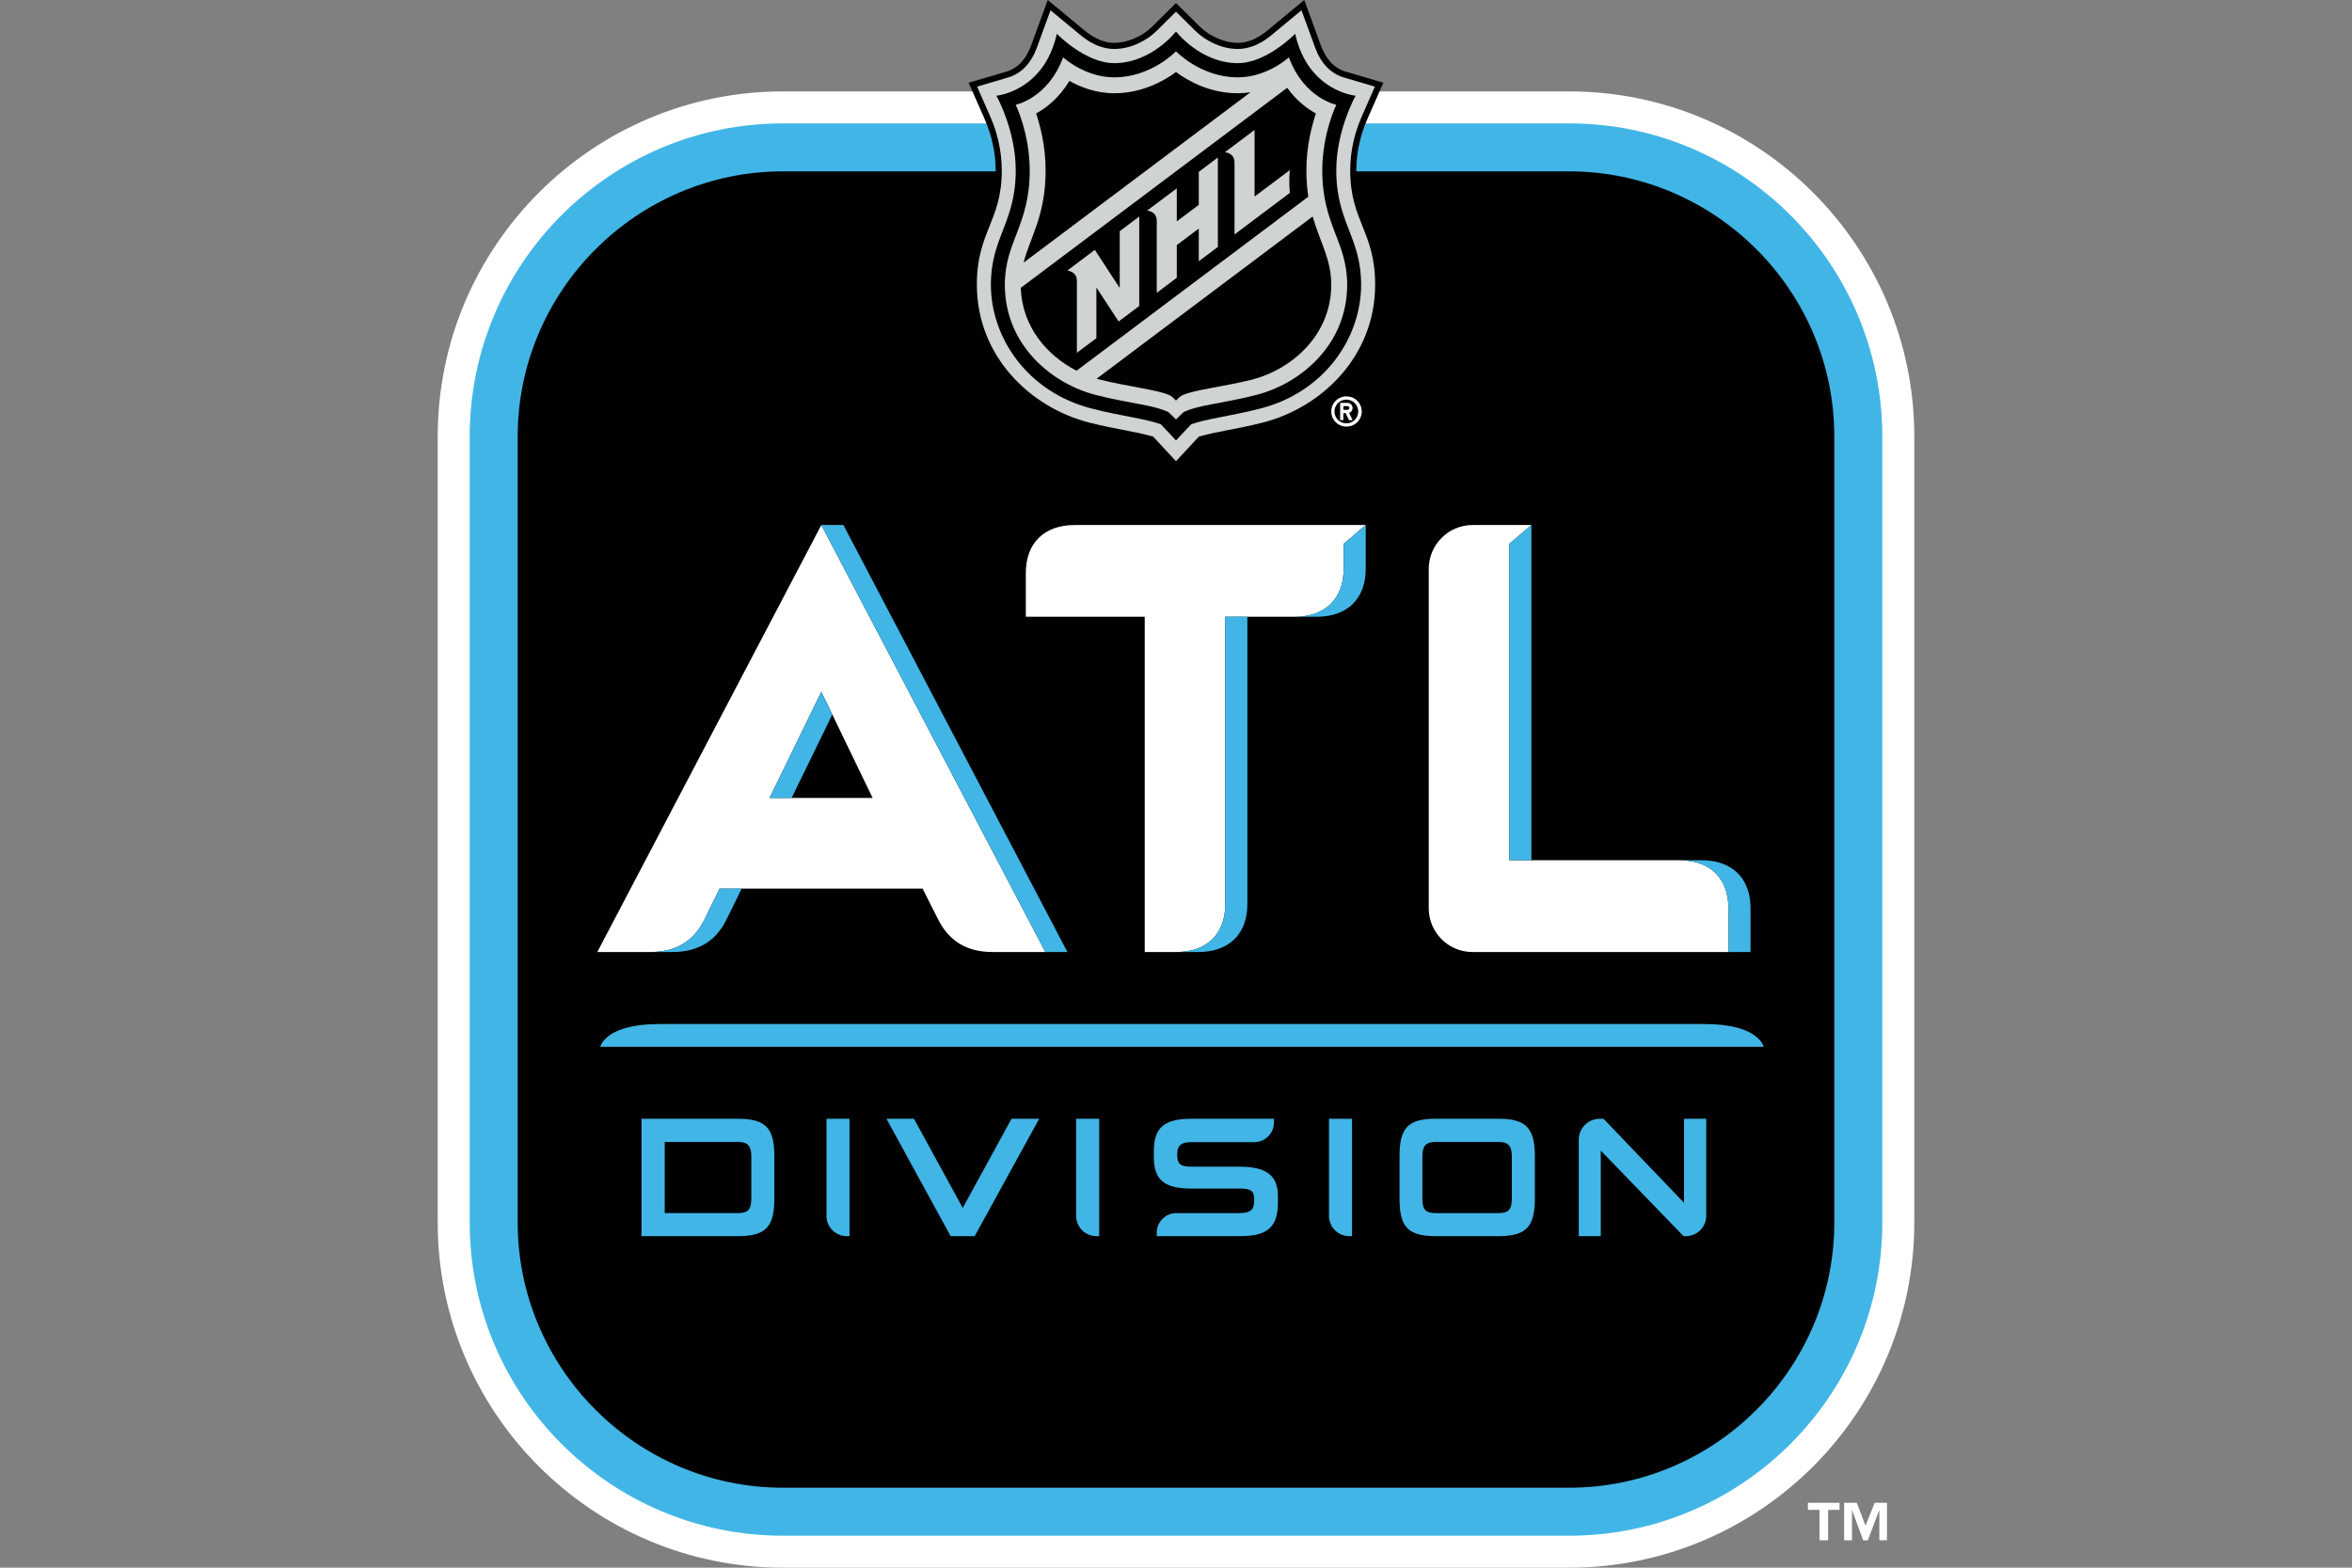
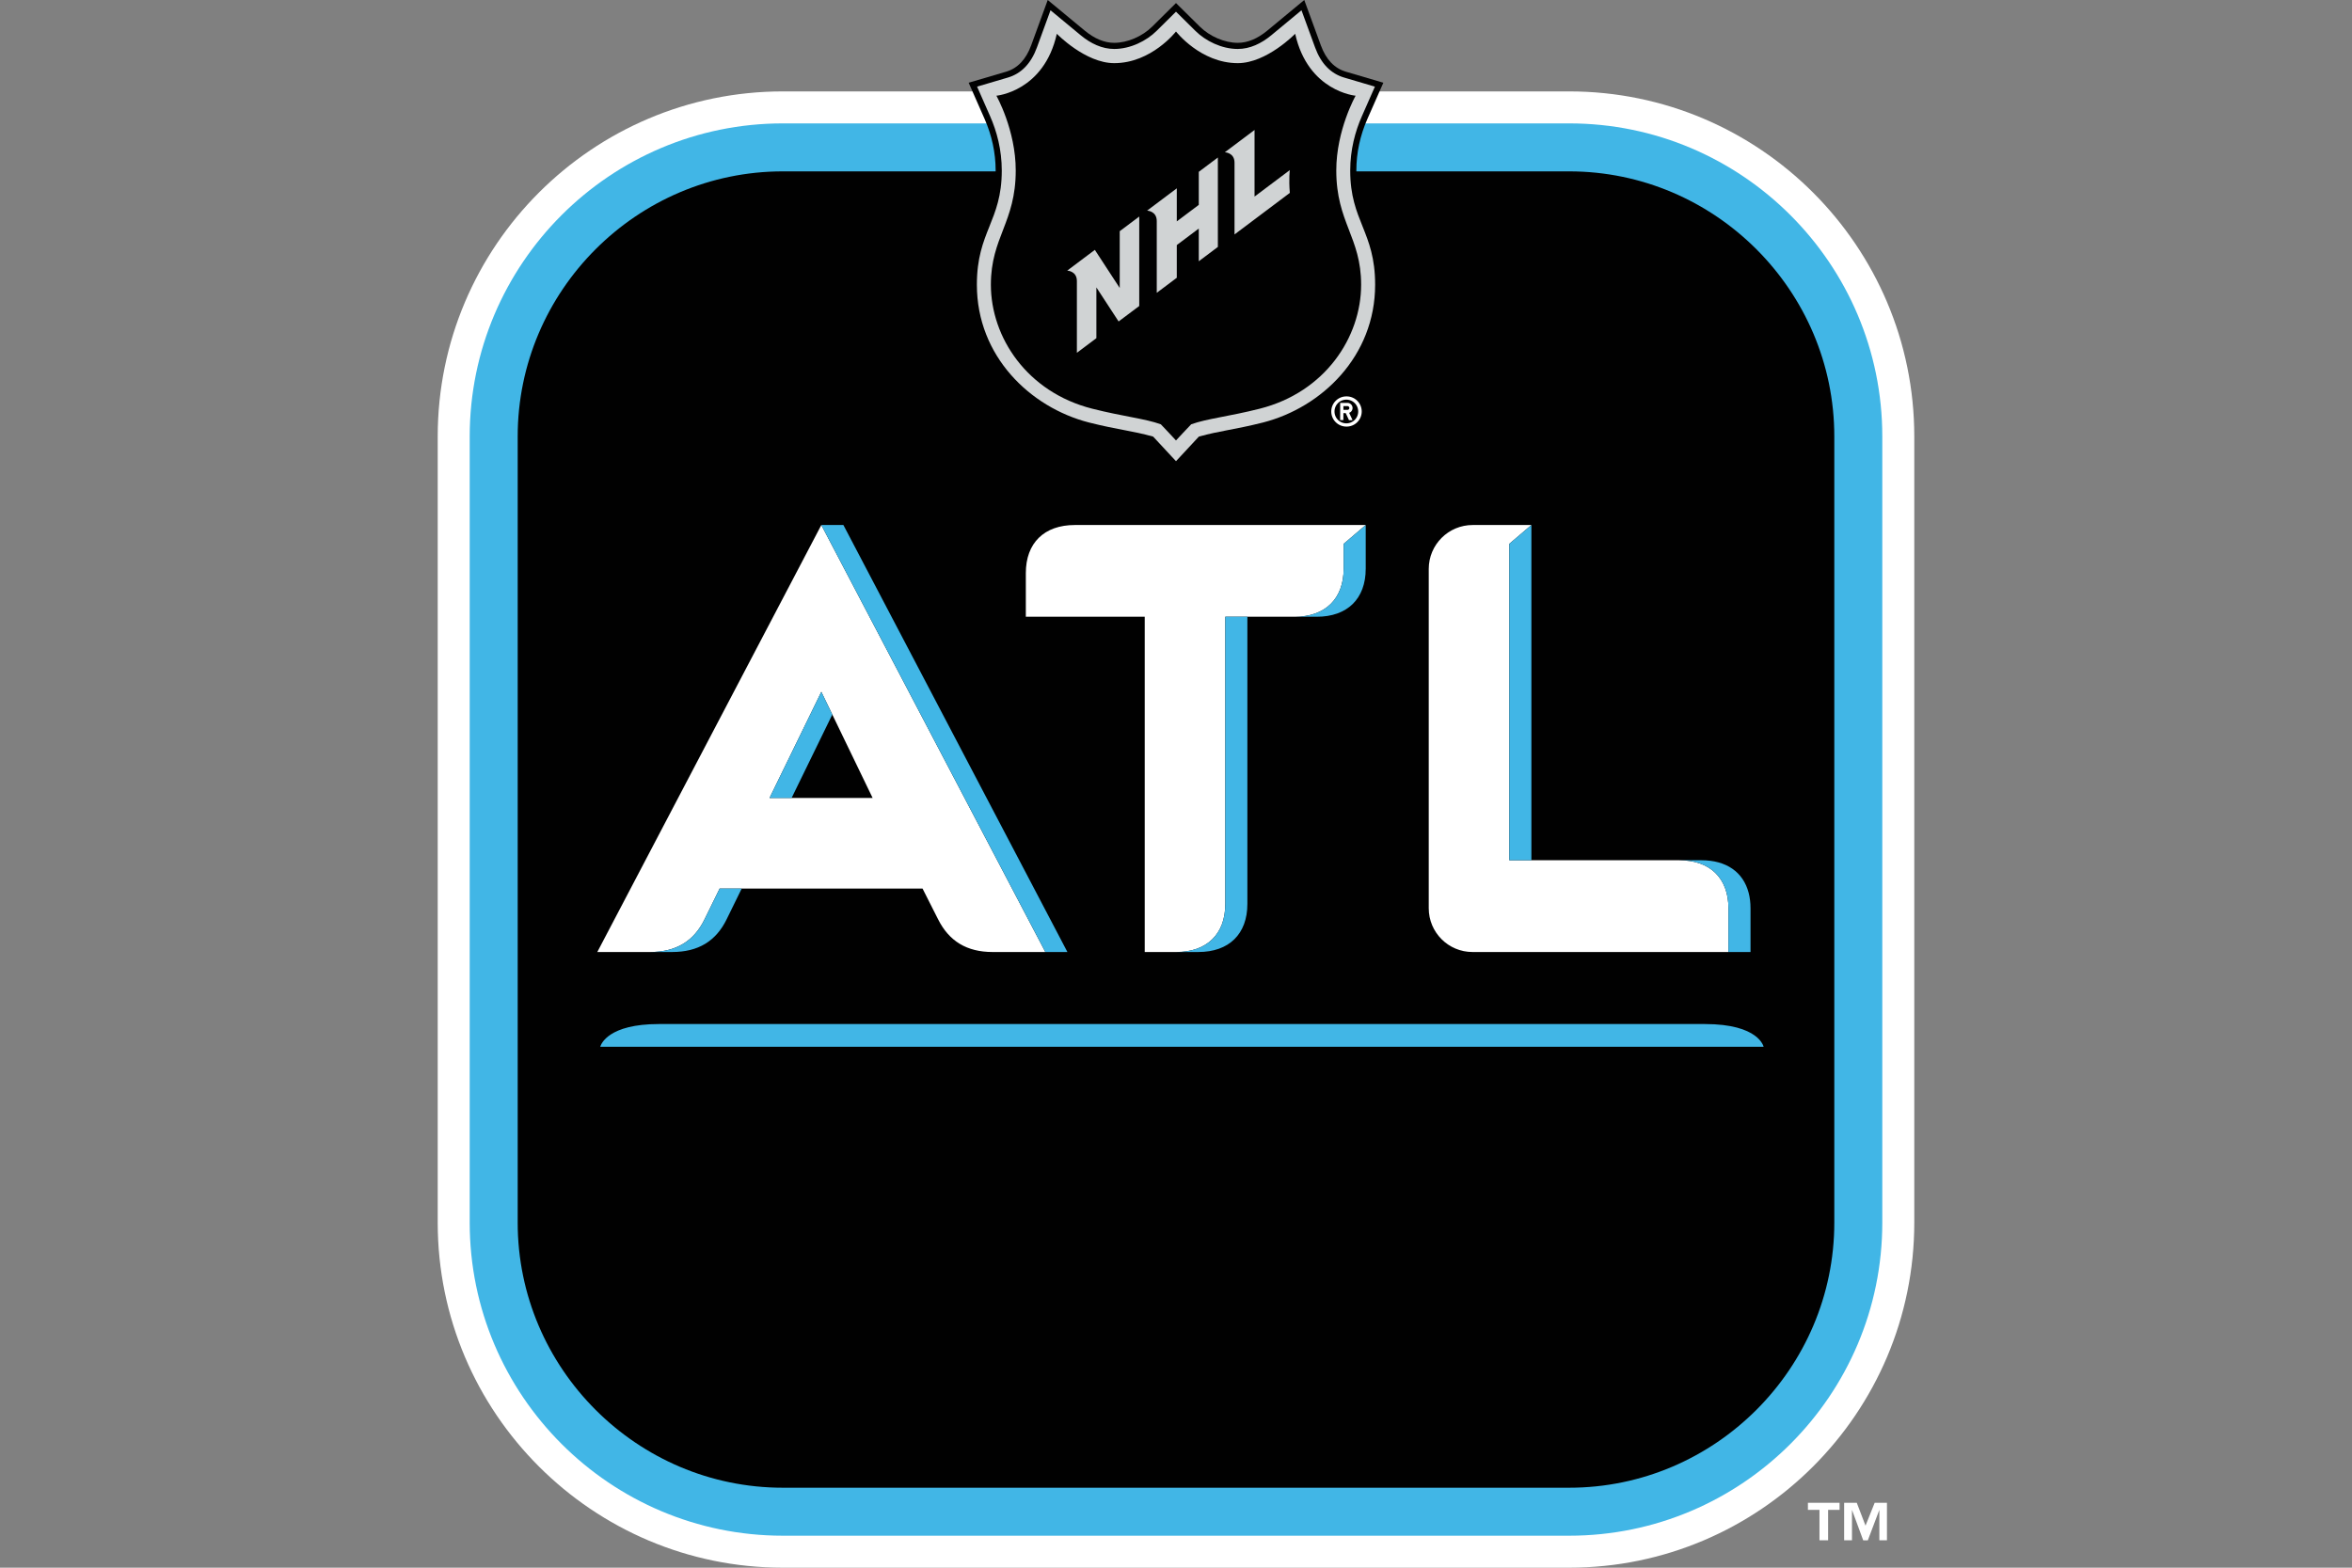
<svg xmlns="http://www.w3.org/2000/svg" viewBox="0 0 960 640">
  <rect x="0" y="0" width="960" height="640" fill="#808080" stroke="none" />
  <path fill="#FFF" d="M640.467 37.315H319.533c-77.68 0-140.876 63.195-140.876 140.874v320.937c0 77.679 63.197 140.874 140.876 140.874h320.934c77.68 0 140.876-63.195 140.876-140.874V178.19c0-77.678-63.197-140.874-140.876-140.874z" />
  <path fill="#41B6E6" d="M640.467 626.942H319.533c-70.478 0-127.817-57.339-127.817-127.816V178.19c0-70.477 57.339-127.816 127.817-127.816h320.934c70.478 0 127.817 57.34 127.817 127.816v320.937c0 70.477-57.339 127.816-127.817 127.816z" />
  <path fill="#010101" d="M319.532 69.96h320.936c59.526 0 108.23 48.704 108.23 108.23v320.935c0 59.527-48.704 108.23-108.23 108.23H319.532c-59.526 0-108.23-48.703-108.23-108.23V178.19c0-59.526 48.704-108.23 108.23-108.23z" />
  <g fill="#FFF">
    <path d="M685.475 351.193h-69.423v-129.19l9.008-7.67h-23.969c-9.902 0-17.93 8.027-17.93 17.93v138.532c0 9.863 7.996 17.858 17.859 17.858H705.49v-17.829c0-12.288-7.483-19.627-20.016-19.63zM418.706 233.964v17.824h48.53v136.865H480.1c12.539 0 20.025-7.34 20.025-19.631V251.788h28.278c12.539 0 20.025-7.337 20.025-19.626v-10.14l9.009-7.69H438.729c-12.537 0-20.023 7.34-20.023 19.632zM243.8 388.653h21.53c10.63 0 17.932-4.417 22.31-13.478l6.085-12.413h82.833l6.288 12.439c4.506 9.051 11.8 13.452 22.298 13.452h21.53l-91.436-174.32-91.438 174.32zm112.374-62.894h-42.072l21.135-43.327 4.483 9.276 16.454 34.05z" />
  </g>
  <g fill="#41B6E6">
    <path d="M713.726 364.448c-2.212-8.41-9.064-13.255-19.252-13.255h-9.009.01c12.533.004 20.016 7.343 20.016 19.631v17.829h9.008v-17.829c0-2.305-.263-4.435-.773-6.376zM616.052 351.193h9.008v-136.86l-9.008 7.67zM548.428 232.162c0 12.289-7.486 19.626-20.025 19.626h9.008c12.539 0 20.026-7.337 20.026-19.626v-17.83l-9.009 7.69v10.14zM500.125 369.022c0 12.292-7.486 19.63-20.025 19.63h9.009c12.539 0 20.024-7.339 20.024-19.63V251.788h-9.008v117.234zM314.102 325.759h9.008l16.61-34.05-4.483-9.277zM287.64 375.175c-4.378 9.06-11.68 13.478-22.31 13.478h9.008c10.631 0 17.932-4.417 22.31-13.478l6.085-12.413h-9.008l-6.085 12.413zM335.238 214.333l91.436 174.32h9.008l-91.437-174.32z" />
  </g>
-   <path fill="#41B6E6" d="M261.845 504.647v-47.92h39.174c11.632 0 15.044 3.831 15.044 15.534v16.855c0 11.77-3.412 15.531-15.044 15.531h-39.174zm44.815-32.316c0-4.738-1.532-6.13-5.64-6.13h-29.703v29.045h29.702c4.248 0 5.641-1.324 5.641-6.06V472.33zM337.336 496.365v-39.637h9.403v47.92h-1.12a8.283 8.283 0 0 1-8.283-8.283zM439.245 496.365v-39.637h9.403v47.92h-1.12a8.283 8.283 0 0 1-8.283-8.283zM542.447 496.365v-39.637h9.404v47.92h-1.12a8.283 8.283 0 0 1-8.284-8.283zM687.16 504.647l-33.78-34.915v34.915h-8.984v-39.344a8.575 8.575 0 0 1 8.575-8.575h1.524l32.874 34.307v-34.307h9.054v39.606a8.313 8.313 0 0 1-8.313 8.313h-.95zM586.214 504.647c-11.632 0-14.975-3.76-14.975-15.531V472.26c0-11.77 3.343-15.533 14.975-15.533h25.282c11.423 0 14.975 3.762 14.975 15.533v16.855c0 11.77-3.552 15.531-14.975 15.531h-25.282zm30.854-32.316c0-4.738-1.463-6.13-5.641-6.13h-25.213c-4.18 0-5.641 1.392-5.641 6.13v16.855c0 4.736 1.322 6.06 5.64 6.06h25.214c4.318 0 5.64-1.324 5.64-6.06V472.33zM472.145 503.25a8.004 8.004 0 0 1 8.005-8.004h25.219c5.084 0 6.546-1.186 6.546-5.295 0-4.039-1.393-4.733-6.338-4.733h-19.432c-11.492 0-15.183-4.109-15.183-12.885v-2.163c0-9.541 3.83-13.442 15.461-13.442h33.572l-.016 1.59a8.035 8.035 0 0 1-8.034 7.954h-25.522c-4.597 0-5.92 1.462-5.92 5.222 0 3.76 1.323 4.797 5.92 4.797h19.154c11.91 0 16.02 3.899 16.02 12.327v2.17c0 10.169-4.18 13.86-15.602 13.86h-33.85v-1.399zM388.012 504.647l-26.191-47.92h11.213l19.924 36.396 19.919-36.395h11.286l-26.333 47.92h-9.818z" />
  <g>
-     <path fill="none" d="M489.3 83.64l-8.974 6.74V76.885l-12.13 9.106s3.953.112 3.953 4.257v29.291l8.177-6.141v-13.355l8.975-6.736v13.35l7.788-5.847V64.298l-7.788 5.85V83.64zM512.06 80.25V53.06l-12.13 9.103s3.957.11 3.957 4.25v29.296l22.57-16.957c-.483-5.843 0-9.313 0-9.313l-14.397 10.81zM457.03 117.566l-10.158-15.555-11.282 8.473s3.954.11 3.954 4.25v29.29l7.961-5.975v-20.714l9.067 13.9 8.423-6.317V88.404l-7.965 5.976v23.186z" />
+     <path fill="none" d="M489.3 83.64l-8.974 6.74V76.885l-12.13 9.106s3.953.112 3.953 4.257v29.291l8.177-6.141v-13.355l8.975-6.736v13.35l7.788-5.847V64.298V83.64zM512.06 80.25V53.06l-12.13 9.103s3.957.11 3.957 4.25v29.296l22.57-16.957c-.483-5.843 0-9.313 0-9.313l-14.397 10.81zM457.03 117.566l-10.158-15.555-11.282 8.473s3.954.11 3.954 4.25v29.29l7.961-5.975v-20.714l9.067 13.9 8.423-6.317V88.404l-7.965 5.976v23.186z" />
    <path fill="none" d="M545.43 42.779s-13.204-2.664-19.358-19.377c0 0-8.764 8.175-20.859 8.175-15.151 0-25.216-10.638-25.216-10.638s-10.06 10.638-25.21 10.638c-12.093 0-20.857-8.175-20.857-8.175-6.15 16.713-19.358 19.377-19.358 19.377s5.721 11.665 5.721 26.804c0 22.465-10.151 28.964-10.151 46.652 0 24.726 19.27 40.466 37.13 45.005 14.153 3.593 23.402 3.999 29.617 6.997 0 0 2.256 2.065 3.108 3.018.86-.953 3.122-3.018 3.122-3.018 6.207-2.998 15.46-3.404 29.606-6.997 17.865-4.539 37.137-20.279 37.137-45.005 0-17.688-10.155-24.187-10.155-46.652 0-15.139 5.723-26.804 5.723-26.804zM426.777 69.583c0-9.603-2.082-17.894-3.87-23.26 4.168-2.288 9.405-6.332 13.572-13.296 4.488 2.506 10.836 5.034 18.307 5.034 11.32 0 20.158-4.938 25.21-8.65 5.06 3.712 13.904 8.65 25.218 8.65 1.804 0 3.546-.15 5.21-.41l-92.63 69.568c2.67-10.472 8.983-19.141 8.983-37.636zm12.62 81.762c-11.855-6.09-22.232-17.788-22.746-33.848l108.73-81.65c3.795 5.261 8.142 8.52 11.718 10.477-1.792 5.365-3.874 13.656-3.874 23.259 0 3.994.29 7.52.78 10.718l-94.607 71.044zm103.977-35.11c0 20.982-16.712 34.77-32.243 38.719-11.21 2.85-24.913 4.313-29.057 6.68-.936.681-2.077 1.896-2.077 1.896s-1.138-1.215-2.071-1.896c-4.14-2.367-17.852-3.83-29.059-6.68-.422-.109-.841-.226-1.267-.345l88.18-66.223c3.005 10.51 7.594 17.393 7.594 27.849z" />
    <path fill="none" d="M555.844 47.508l5.342-12.138-12.57-3.71c-5.475-1.615-9.46-5.75-11.849-12.29l-5.55-15.18-12.356 10.235c-4.067 3.364-8.714 5.565-13.648 5.565-6.613 0-13.16-3.3-17.253-7.346l-7.963-7.873-7.953 7.873c-4.095 4.046-10.642 7.346-17.258 7.346-4.935 0-9.582-2.201-13.644-5.565L428.779 4.19l-5.542 15.18c-2.392 6.54-6.376 10.675-11.855 12.29l-12.57 3.71 5.344 12.139c2.69 6.11 4.733 13.63 4.733 22.123 0 20.724-10.166 24.843-10.166 46.603 0 29.133 21.688 50.057 45.702 56.233 11.872 3.003 17.397 3.297 26.25 5.775 1.147 1.205 9.322 10.039 9.322 10.039s8.179-8.834 9.329-10.04c8.848-2.477 14.38-2.771 26.255-5.774 24.006-6.175 45.698-27.1 45.698-56.233 0-21.76-10.169-25.878-10.169-46.603 0-8.493 2.038-16.014 4.734-22.124zm-.281 68.727c0 21.39-14.657 43.853-41.409 50.62-12.717 3.214-21.492 4.032-27.95 6.36-.825.78-6.207 6.605-6.207 6.605s-5.374-5.825-6.197-6.604c-6.46-2.329-15.237-3.147-27.952-6.36-26.755-6.768-41.41-29.231-41.41-50.621 0-19.423 10.148-25.425 10.148-46.652 0-16.54-7.894-30.506-7.894-30.506s19.405-1.693 24.661-25.283c0 0 11.639 11.985 23.433 11.985 15.21 0 25.21-12.922 25.21-12.922s10.01 12.922 25.217 12.922c11.793 0 23.431-11.985 23.431-11.985 5.259 23.59 24.67 25.283 24.67 25.283s-7.896 13.966-7.896 30.506c0 21.227 10.145 27.229 10.145 46.652z" />
    <path fill="#010101" d="M558.133 48.522l6.499-14.75-15.31-4.51c-4.67-1.379-8.103-5.001-10.205-10.75L532.354 0l-15.09 12.492c-3.998 3.31-8.058 4.995-12.05 4.995-5.347 0-11.428-2.601-15.494-6.622l-9.723-9.619-9.716 9.619c-4.066 4.02-10.146 6.622-15.495 6.622-3.997 0-8.047-1.684-12.048-4.995L427.645 0l-6.76 18.513c-2.102 5.748-5.54 9.37-10.208 10.75l-15.309 4.51 6.497 14.749c2.996 6.805 4.52 13.903 4.52 21.11 0 19.93-10.17 24.467-10.17 46.603 0 31.89 24.67 52.765 47.579 58.66 11.584 2.822 15.082 3.007 25.54 5.583l10.663 11.483 10.667-11.483c10.458-2.576 13.958-2.761 25.536-5.583 22.913-5.895 47.586-26.77 47.586-58.66 0-22.136-10.172-26.673-10.172-46.603 0-7.207 1.517-14.305 4.52-21.11z" />
    <g fill="#FFF">
      <path d="M549.552 161.83a6.158 6.158 0 1 0-.036 12.318 6.16 6.16 0 1 0 .036-12.318zm-.032 10.996a4.83 4.83 0 0 1-4.821-4.85 4.832 4.832 0 0 1 4.85-4.82 4.834 4.834 0 0 1 4.82 4.85 4.828 4.828 0 0 1-4.849 4.82z" />
      <path d="M552.067 166.57a2.086 2.086 0 0 0-2.081-2.094l-2.967-.007-.021 7.03 1.32.003.009-2.856.946.003 1.326 2.86 1.456.005-1.385-2.98a2.083 2.083 0 0 0 1.397-1.965zm-2.09.764l-1.647-.006.003-1.538 1.649.003a.77.77 0 1 1-.004 1.541z" />
    </g>
    <g fill="#D0D3D4">
      <path d="M551.11 69.632c0-8.493 2.038-16.014 4.734-22.124l5.342-12.138-12.57-3.71c-5.475-1.615-9.46-5.75-11.849-12.29l-5.55-15.18-12.356 10.235c-4.067 3.364-8.714 5.565-13.648 5.565-6.613 0-13.16-3.3-17.253-7.346l-7.963-7.873-7.953 7.873c-4.095 4.046-10.642 7.346-17.258 7.346-4.935 0-9.582-2.201-13.644-5.565L428.779 4.19l-5.542 15.18c-2.392 6.54-6.377 10.675-11.855 12.29l-12.57 3.71 5.344 12.139c2.69 6.11 4.733 13.63 4.733 22.123 0 20.724-10.166 24.843-10.166 46.603 0 29.133 21.688 50.057 45.702 56.233 11.872 3.003 17.397 3.297 26.25 5.775 1.147 1.205 9.322 10.04 9.322 10.04s8.179-8.835 9.329-10.04c8.848-2.478 14.379-2.772 26.255-5.775 24.006-6.175 45.698-27.1 45.698-56.233 0-21.76-10.168-25.879-10.168-46.603zm-36.956 97.224c-12.717 3.213-21.492 4.031-27.95 6.36-.825.779-6.207 6.604-6.207 6.604s-5.374-5.825-6.197-6.604c-6.46-2.329-15.237-3.147-27.952-6.36-26.755-6.768-41.41-29.231-41.41-50.621 0-19.423 10.148-25.425 10.148-46.652 0-16.54-7.894-30.507-7.894-30.507s19.405-1.692 24.661-25.282c0 0 11.639 11.985 23.433 11.985 15.21 0 25.21-12.922 25.21-12.922s10.01 12.922 25.217 12.922c11.793 0 23.431-11.985 23.431-11.985 5.259 23.59 24.67 25.282 24.67 25.282s-7.896 13.967-7.896 30.507c0 21.227 10.145 27.229 10.145 46.652 0 21.39-14.657 43.853-41.409 50.62z" />
-       <path d="M539.707 69.583c0-15.139 5.723-26.804 5.723-26.804s-13.204-2.664-19.358-19.377c0 0-8.764 8.174-20.859 8.174-15.151 0-25.216-10.637-25.216-10.637s-10.06 10.637-25.21 10.637c-12.093 0-20.857-8.174-20.857-8.174-6.15 16.713-19.358 19.377-19.358 19.377s5.721 11.665 5.721 26.804c0 22.465-10.151 28.964-10.151 46.652 0 24.726 19.27 40.466 37.13 45.005 14.153 3.593 23.402 3.999 29.617 6.997 0 0 2.256 2.065 3.108 3.018.86-.953 3.122-3.018 3.122-3.018 6.207-2.998 15.46-3.404 29.606-6.997 17.865-4.539 37.137-20.279 37.137-45.005 0-17.688-10.155-24.187-10.155-46.652zm-112.93 0c0-9.603-2.082-17.894-3.87-23.26 4.168-2.288 9.405-6.332 13.572-13.296 4.488 2.506 10.836 5.034 18.307 5.034 11.32 0 20.158-4.938 25.21-8.65 5.06 3.712 13.904 8.65 25.218 8.65 1.804 0 3.546-.15 5.21-.41l-92.63 69.568c2.67-10.472 8.983-19.141 8.983-37.636zm12.62 81.762c-11.855-6.09-22.232-17.788-22.746-33.848l108.73-81.65c3.795 5.261 8.142 8.52 11.718 10.477-1.792 5.365-3.874 13.656-3.874 23.259 0 3.994.29 7.52.78 10.718l-94.607 71.044zm71.734 3.608c-11.21 2.852-24.913 4.314-29.057 6.681-.936.681-2.077 1.896-2.077 1.896s-1.138-1.215-2.071-1.896c-4.14-2.367-17.852-3.83-29.059-6.68-.422-.109-.841-.227-1.267-.345l88.18-66.223c3.005 10.51 7.594 17.393 7.594 27.849 0 20.982-16.712 34.77-32.243 38.718z" />
      <path d="M457.03 117.566l-10.158-15.555-11.282 8.473s3.954.11 3.954 4.25v29.29l7.961-5.975v-20.714l9.067 13.9 8.423-6.317V88.404l-7.965 5.976v23.186zM489.3 83.64l-8.974 6.74V76.885l-12.13 9.106s3.953.112 3.953 4.257v29.291l8.177-6.141v-13.355l8.974-6.736v13.351l7.79-5.848V64.298l-7.79 5.85V83.64zM512.06 80.25V53.06l-12.13 9.103s3.957.11 3.957 4.25v29.296l22.57-16.957c-.483-5.843 0-9.313 0-9.313l-14.397 10.81z" />
    </g>
  </g>
  <path fill="#41B6E6" d="M716.146 422.697c-3.226-2.32-9.211-4.638-20.254-4.638H268.935c-20.62 0-23.63 8.188-23.94 9.284h474.844s-.464-2.324-3.693-4.646z" />
  <g>
    <path fill="#FFF" d="M761.437 622.838l-3.576-9.336h-5.152v15.317h3.2v-12.415l4.59 12.435h1.876l4.708-12.435v12.415h3.099v-15.317h-5.007zM737.924 616.384h4.72v12.435h3.524v-12.435h4.675v-2.882h-12.92z" />
  </g>
</svg>